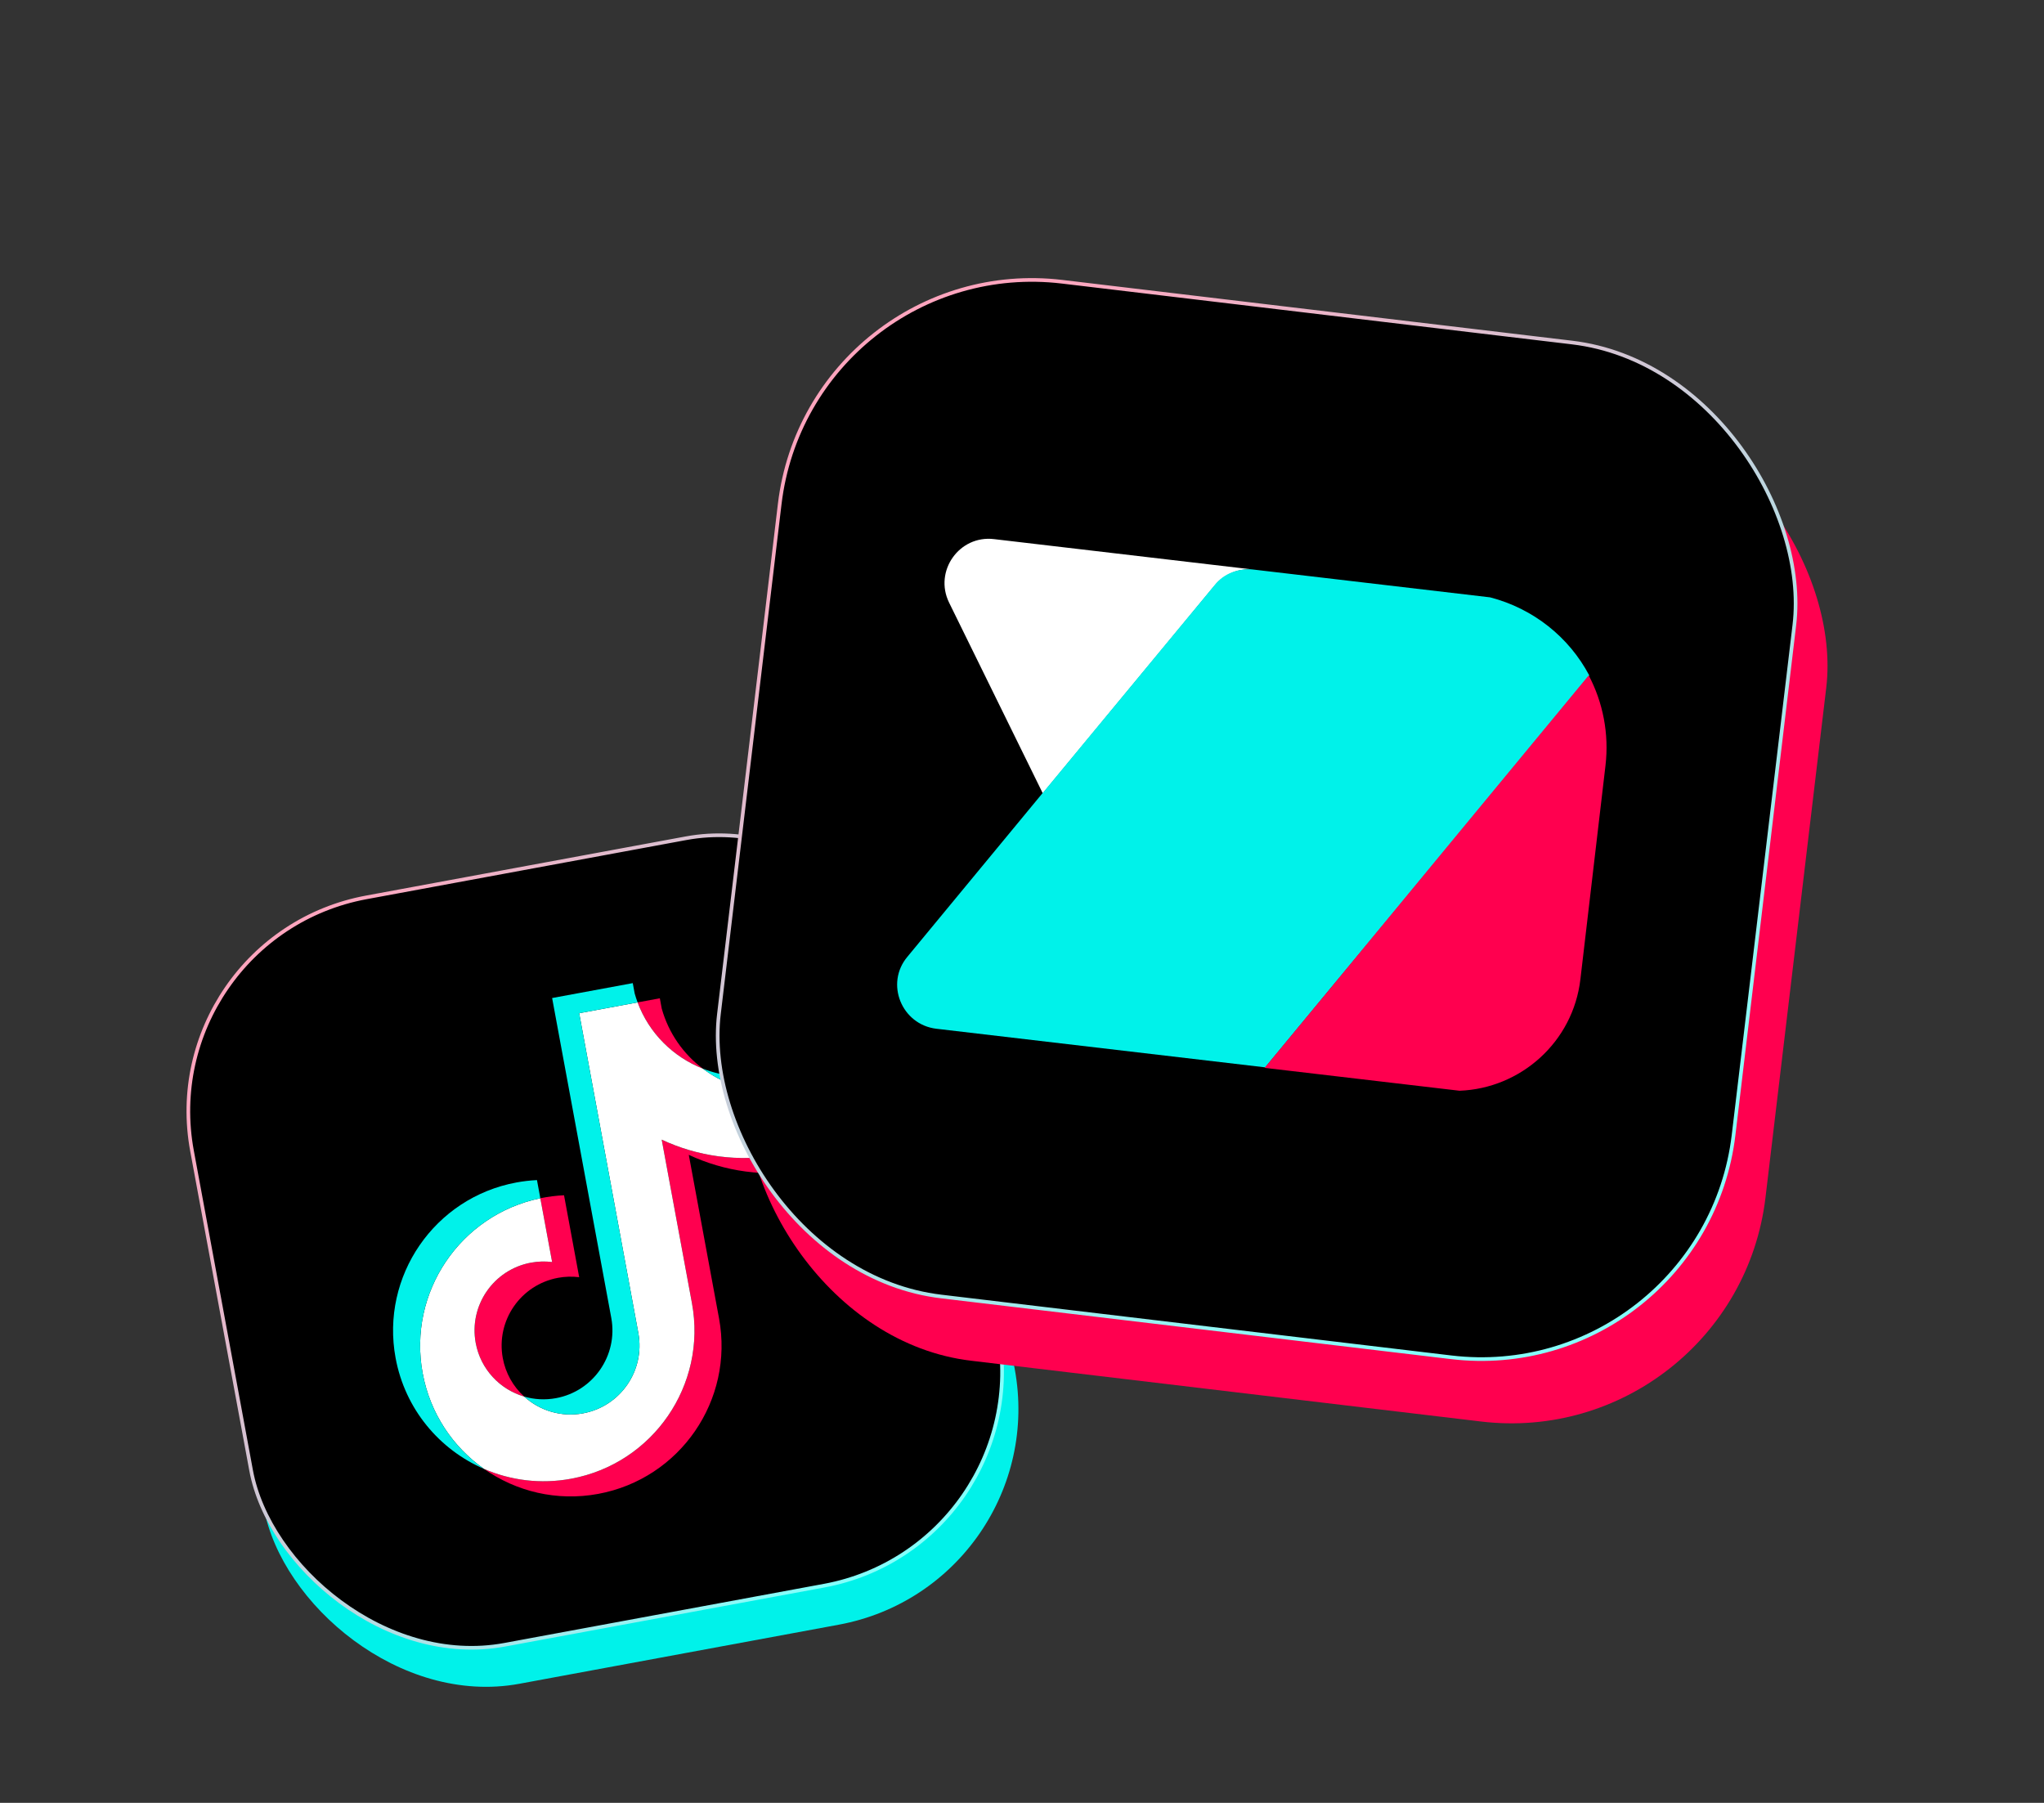
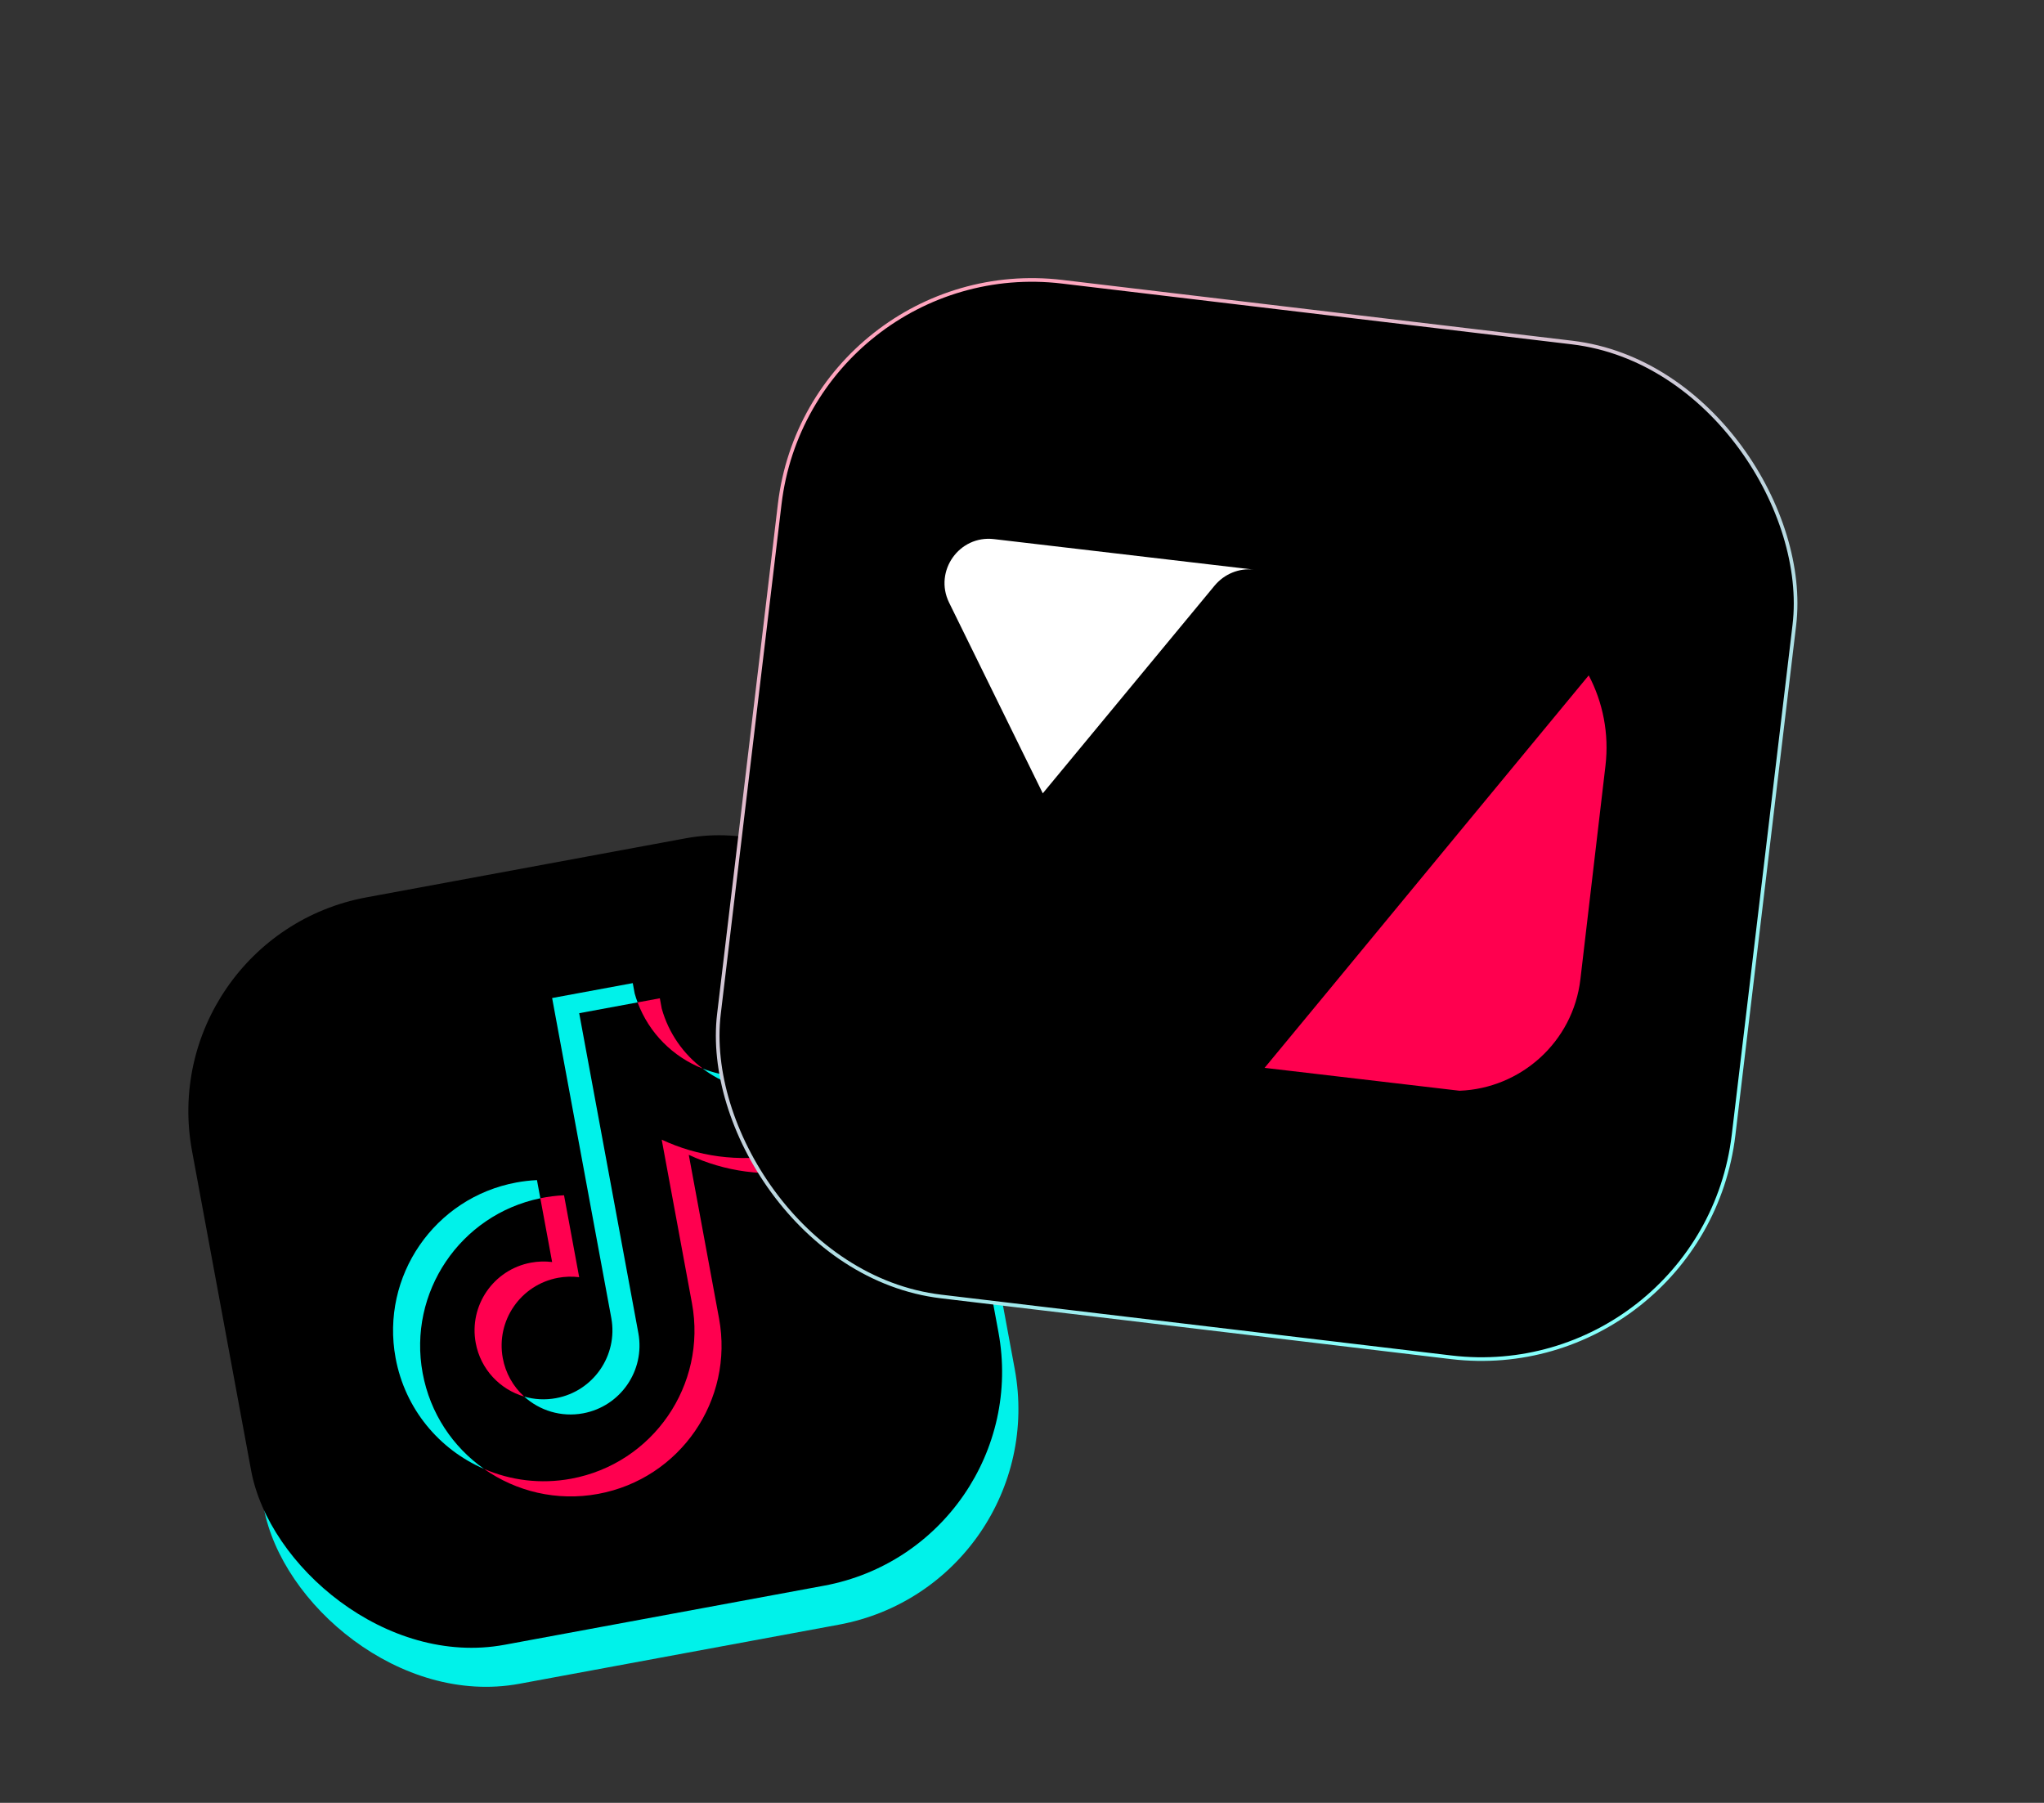
<svg xmlns="http://www.w3.org/2000/svg" width="559" height="493" viewBox="0 0 559 493" fill="none">
  <rect x="0" y="0" width="559" height="493" fill="#333333" stroke="none" />
  <rect x="45.074" y="265.981" width="208.847" height="208.847" rx="60" transform="rotate(-10.479 45.074 265.981)" fill="#00F2EA" />
  <path d="M188.098 329.702C196.487 333.626 206.14 335.062 215.944 333.249L212.457 314.393C210.601 314.737 208.715 314.885 206.829 314.837L209.574 329.679C199.771 331.492 190.119 330.056 181.728 326.133L188.845 364.612C192.405 383.861 179.679 402.352 160.421 405.913C153.235 407.242 146.155 406.306 139.918 403.609C147.447 408.909 157.02 411.29 166.79 409.483C186.049 405.921 198.776 387.43 195.216 368.18L188.099 329.702L188.098 329.702ZM191.391 309.42C186.839 305.985 183.365 301.101 181.734 295.293L181.286 292.868L176.054 293.836C178.759 301.101 184.438 306.685 191.391 309.42ZM149.367 386.585C146.739 384.204 144.968 381.023 144.328 377.535C142.7 368.731 148.521 360.272 157.331 358.643C158.972 358.339 160.651 358.288 162.307 358.495L158.742 339.218C156.867 339.306 155.002 339.541 153.165 339.921L155.94 354.925C154.282 354.719 152.602 354.768 150.96 355.074C142.15 356.703 136.33 365.161 137.958 373.966C139.11 380.192 143.676 384.922 149.367 386.585Z" fill="#FF004F" />
  <path d="M181.727 326.133C190.118 330.056 199.77 331.492 209.573 329.679L206.827 314.837C201.14 314.684 195.767 312.722 191.39 309.42C184.436 306.685 178.758 301.101 176.053 293.836L162.309 296.378L176.238 371.689C177.831 380.475 172.017 388.902 163.226 390.528C158.046 391.486 152.987 389.87 149.365 386.585C143.674 384.922 139.108 380.192 137.957 373.967C136.328 365.163 142.149 356.704 150.959 355.075C152.647 354.762 154.322 354.724 155.938 354.926L153.163 339.922C134.316 343.811 121.957 362.077 125.472 381.079C127.226 390.565 132.606 398.464 139.918 403.609C146.154 406.307 153.235 407.243 160.42 405.914C179.678 402.352 192.404 383.861 188.844 364.612L181.727 326.133L181.727 326.133Z" fill="white" />
-   <path d="M206.828 314.836L206.086 310.823C201.153 311.743 196.06 311.257 191.39 309.419C195.846 312.789 201.244 314.683 206.828 314.836ZM176.053 293.836C175.795 293.142 175.565 292.437 175.364 291.724L174.915 289.299L155.939 292.809L169.869 368.121C171.462 376.905 165.648 385.333 156.856 386.959C154.275 387.436 151.725 387.274 149.365 386.585C152.987 389.869 158.046 391.486 163.227 390.528C172.017 388.902 177.832 380.475 176.239 371.689L162.31 296.378L176.053 293.836ZM153.164 339.921L152.374 335.649C150.748 335.726 149.13 335.912 147.529 336.209C128.269 339.771 115.543 358.263 119.103 377.51C121.335 389.577 129.438 399.077 139.919 403.608C132.607 398.463 127.227 390.564 125.473 381.078C121.958 362.076 134.316 343.811 153.164 339.921Z" fill="#00F2EA" />
  <rect x="41.692" y="256.211" width="207.847" height="207.847" rx="59.5" transform="rotate(-10.479 41.692 256.211)" fill="url(#paint0_linear_74_2631)" />
-   <rect x="41.692" y="256.211" width="207.847" height="207.847" rx="59.5" transform="rotate(-10.479 41.692 256.211)" stroke="url(#paint1_linear_74_2631)" />
  <path d="M188.37 315.792C198.119 320.352 209.338 322.021 220.731 319.914L216.678 298.001C214.522 298.4 212.33 298.573 210.138 298.516L213.328 315.765C201.935 317.872 190.718 316.203 180.967 311.644L189.238 356.362C193.375 378.732 178.585 400.221 156.205 404.36C147.855 405.905 139.626 404.817 132.378 401.682C141.128 407.842 152.253 410.609 163.607 408.509C185.988 404.369 200.779 382.88 196.642 360.509L188.371 315.792L188.37 315.792ZM192.197 292.221C186.907 288.229 182.869 282.554 180.975 275.804L180.453 272.986L174.373 274.11C177.517 282.553 184.116 289.042 192.197 292.221ZM143.359 381.898C140.304 379.13 138.247 375.435 137.503 371.381C135.611 361.149 142.375 351.319 152.614 349.425C154.522 349.072 156.473 349.013 158.398 349.253L154.254 326.851C152.075 326.953 149.908 327.226 147.772 327.668L150.997 345.105C149.071 344.865 147.119 344.923 145.211 345.277C134.972 347.171 128.208 357.001 130.101 367.233C131.439 374.469 136.745 379.965 143.359 381.898Z" fill="#FF004F" />
-   <path d="M180.964 311.644C190.715 316.203 201.932 317.872 213.325 315.765L210.135 298.516C203.525 298.338 197.281 296.058 192.194 292.221C184.113 289.042 177.514 282.553 174.37 274.111L158.398 277.065L174.586 364.587C176.437 374.797 169.68 384.591 159.464 386.481C153.443 387.594 147.564 385.715 143.355 381.898C136.742 379.966 131.435 374.469 130.097 367.234C128.204 357.003 134.969 347.172 145.207 345.278C147.169 344.916 149.116 344.871 150.994 345.106L147.769 327.668C125.865 332.189 111.504 353.416 115.588 375.499C117.627 386.523 123.879 395.703 132.376 401.683C139.624 404.817 147.852 405.906 156.203 404.361C178.584 400.222 193.373 378.732 189.236 356.362L180.965 311.644L180.964 311.644Z" fill="white" />
  <path d="M210.137 298.516L209.274 293.852C203.541 294.921 197.623 294.356 192.196 292.22C197.375 296.137 203.647 298.337 210.137 298.516ZM174.372 274.11C174.072 273.303 173.804 272.485 173.571 271.656L173.05 268.838L150.997 272.916L167.185 360.44C169.036 370.649 162.28 380.443 152.063 382.332C149.063 382.887 146.099 382.699 143.357 381.898C147.566 385.715 153.445 387.593 159.466 386.48C169.681 384.591 176.439 374.797 174.588 364.587L158.4 277.064L174.372 274.11ZM147.772 327.668L146.853 322.703C144.964 322.792 143.083 323.009 141.223 323.354C118.84 327.493 104.051 348.983 108.188 371.352C110.781 385.375 120.198 396.416 132.379 401.681C123.881 395.702 117.629 386.522 115.591 375.498C111.506 353.415 125.868 332.189 147.772 327.668Z" fill="#00F2EA" />
-   <rect x="229.254" y="85.329" width="280.452" height="280.452" rx="70" transform="rotate(6.797 229.254 85.329)" fill="#FF004F" />
  <rect x="395.922" y="311.568" width="39.824" height="127.918" transform="rotate(-169.131 395.922 311.568)" fill="white" />
  <rect x="356.768" y="303.263" width="41.03" height="127.918" transform="rotate(-169.131 356.768 303.263)" fill="#00F2EA" />
  <rect x="316.477" y="295.526" width="39.824" height="127.918" transform="rotate(-169.131 316.477 295.526)" fill="#FF004F" />
  <rect x="221.463" y="68.82" width="279.452" height="279.452" rx="69.5" transform="rotate(6.797 221.463 68.82)" fill="url(#paint2_linear_74_2631)" />
  <rect x="221.463" y="68.82" width="279.452" height="279.452" rx="69.5" transform="rotate(6.797 221.463 68.82)" stroke="url(#paint3_linear_74_2631)" />
  <path d="M271.815 147.42L342.907 155.766C338.841 155.289 334.828 156.955 332.162 160.154L285.184 216.939L259.549 164.762C255.365 156.178 262.326 146.306 271.815 147.42Z" fill="white" />
-   <path d="M342.906 155.763L407.522 163.348C419.377 166.42 429.142 174.285 434.638 184.702C410.795 213.511 387.102 242.338 363.277 270.996C357.573 277.961 351.719 284.909 346.015 291.874L256.095 281.318C246.606 280.204 241.969 268.972 248.178 261.608L285.2 216.786L332.178 160.001C334.693 156.784 338.839 155.286 342.906 155.763Z" fill="#00F2EA" />
  <path d="M434.486 184.687C438.36 192.013 440.099 200.615 439.073 209.351L432.213 267.791C430.197 284.962 415.883 297.635 399.165 298.268L345.846 292.009C351.55 285.044 357.404 278.097 363.108 271.131C386.969 242.172 410.812 213.363 434.486 184.687Z" fill="#FF004F" />
  <defs>
    <linearGradient id="paint0_linear_74_2631" x1="71.882" y1="286.078" x2="582.397" y2="1314.17" gradientUnits="userSpaceOnUse">
      <stop />
      <stop offset="1" />
    </linearGradient>
    <linearGradient id="paint1_linear_74_2631" x1="64.472" y1="278.111" x2="210.665" y2="443.065" gradientUnits="userSpaceOnUse">
      <stop stop-color="#FFA5BE" />
      <stop offset="1" stop-color="#85FFFB" />
    </linearGradient>
    <linearGradient id="paint2_linear_74_2631" x1="262.348" y1="108.909" x2="947.898" y2="1489.49" gradientUnits="userSpaceOnUse">
      <stop />
      <stop offset="1" />
    </linearGradient>
    <linearGradient id="paint3_linear_74_2631" x1="252.398" y1="98.211" x2="448.715" y2="319.72" gradientUnits="userSpaceOnUse">
      <stop stop-color="#FFA5BE" />
      <stop offset="1" stop-color="#85FFFB" />
    </linearGradient>
  </defs>
</svg>